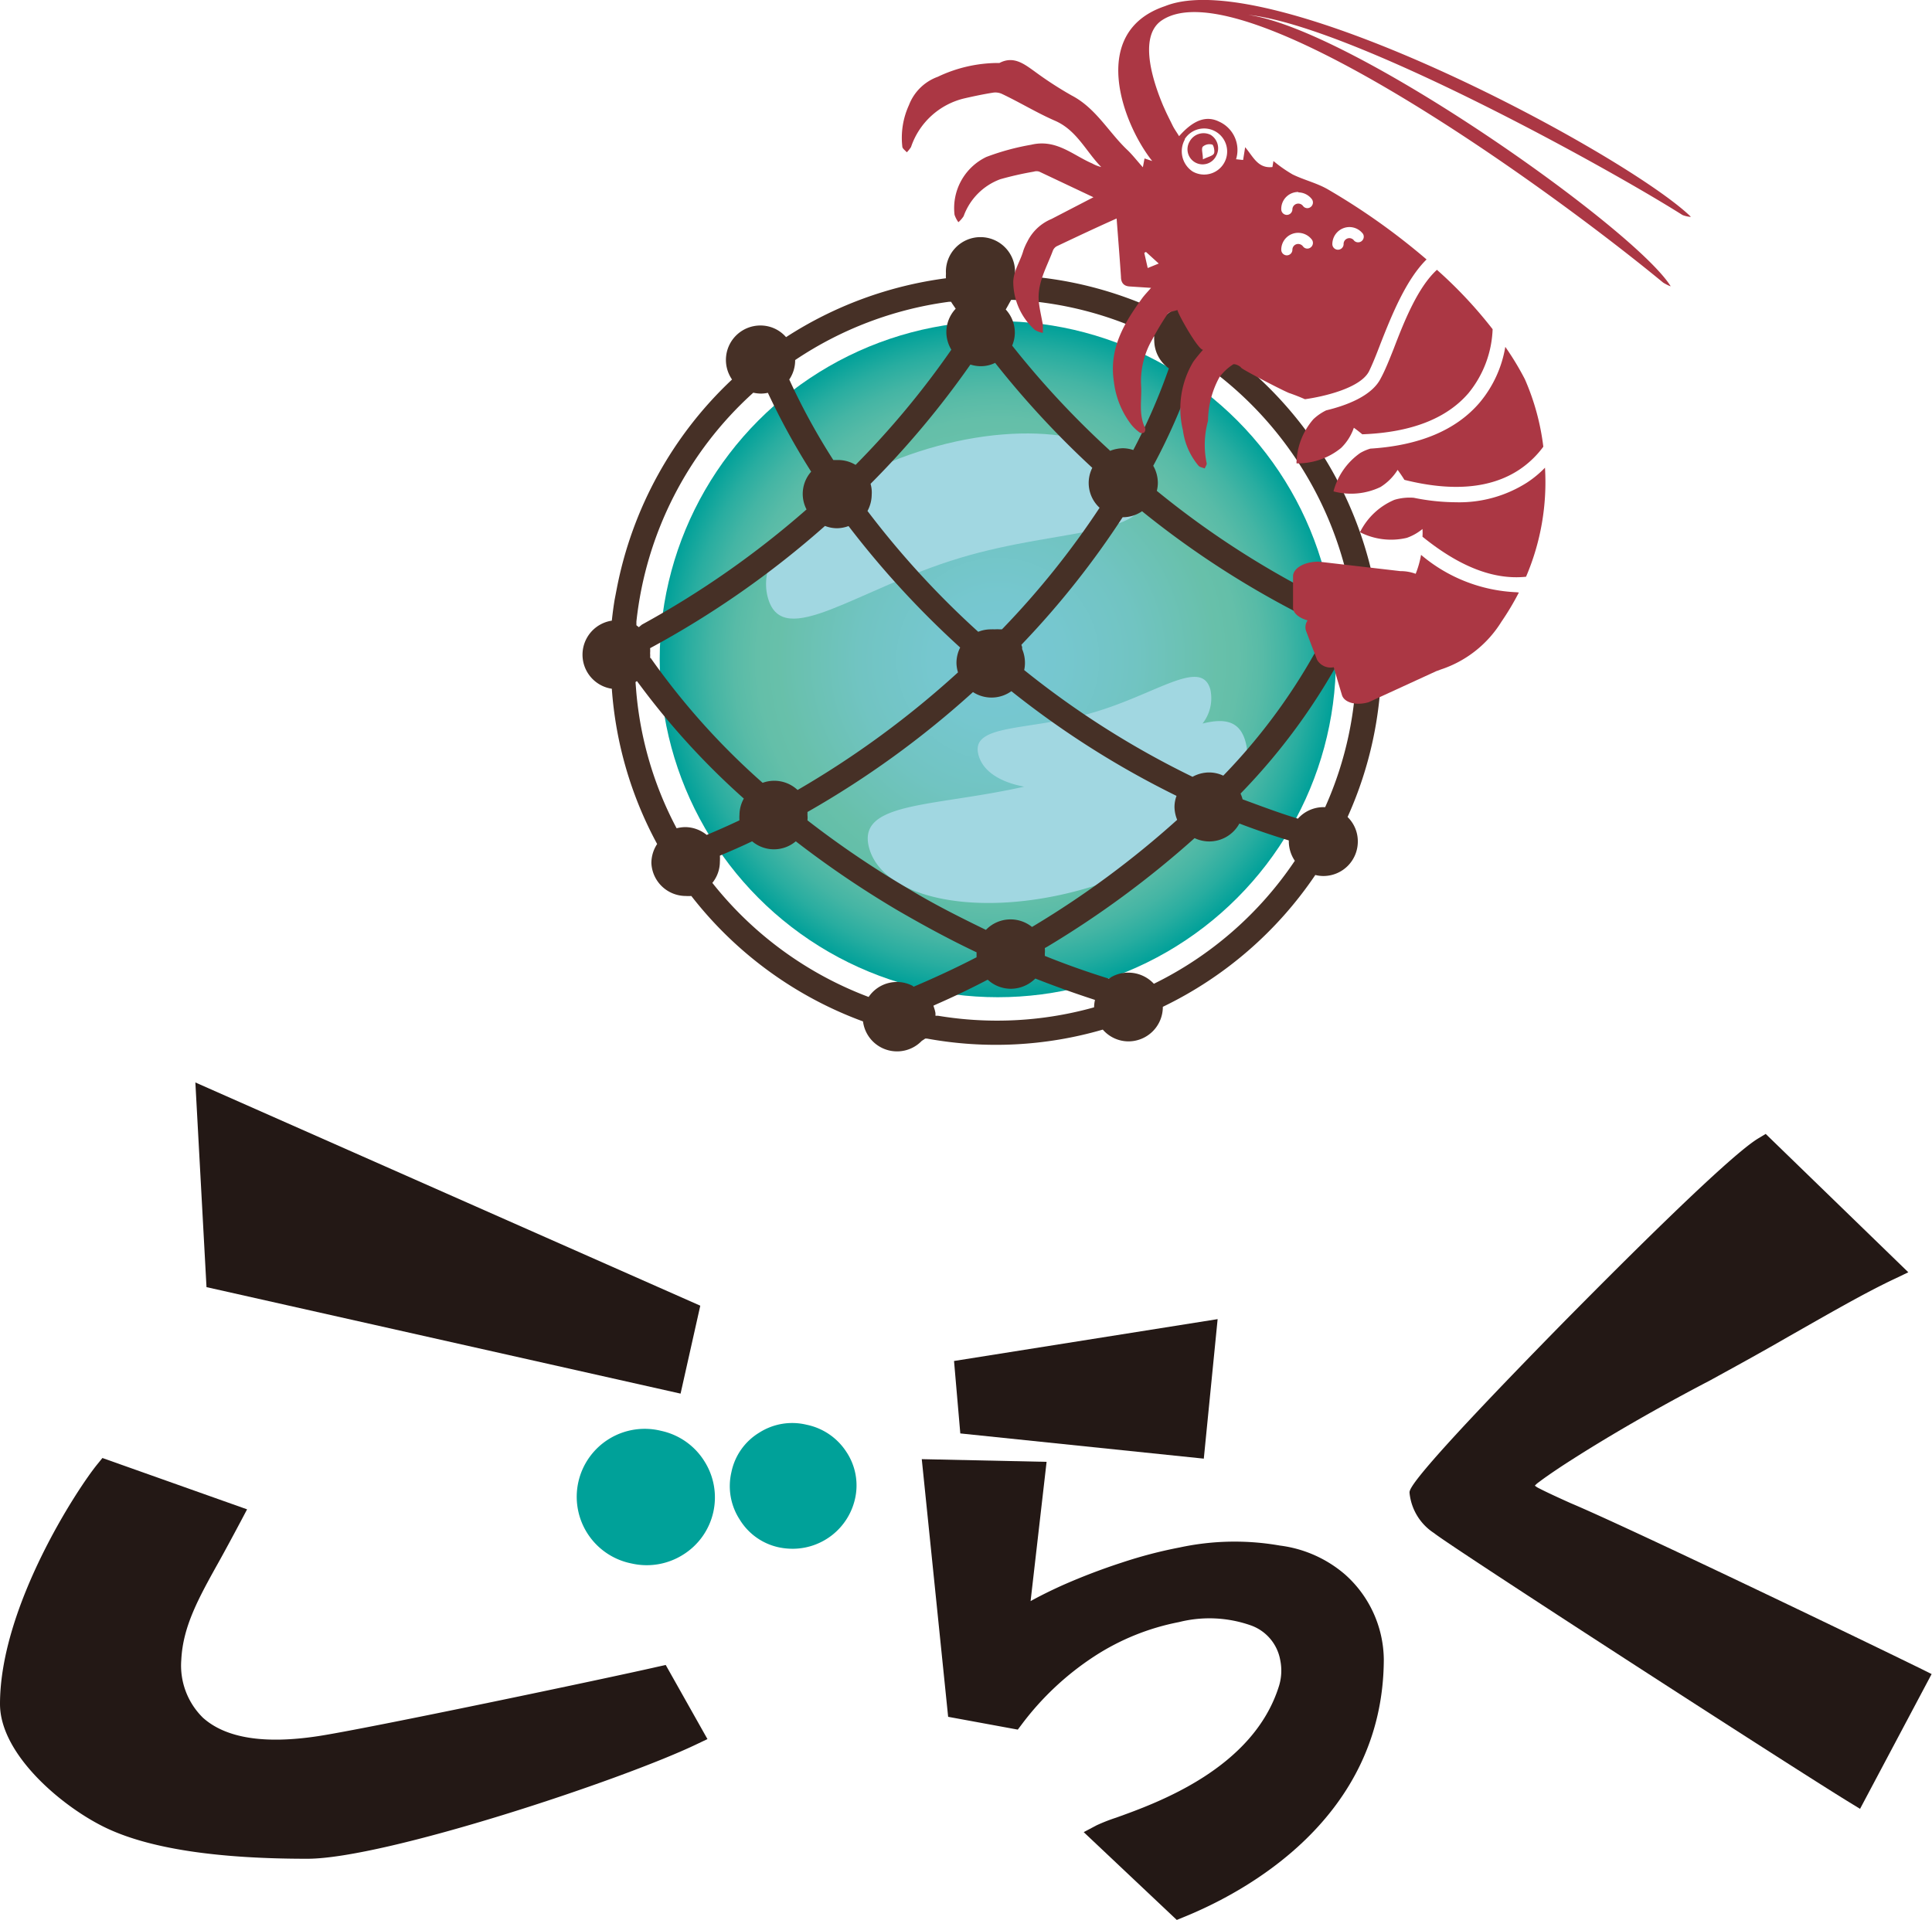
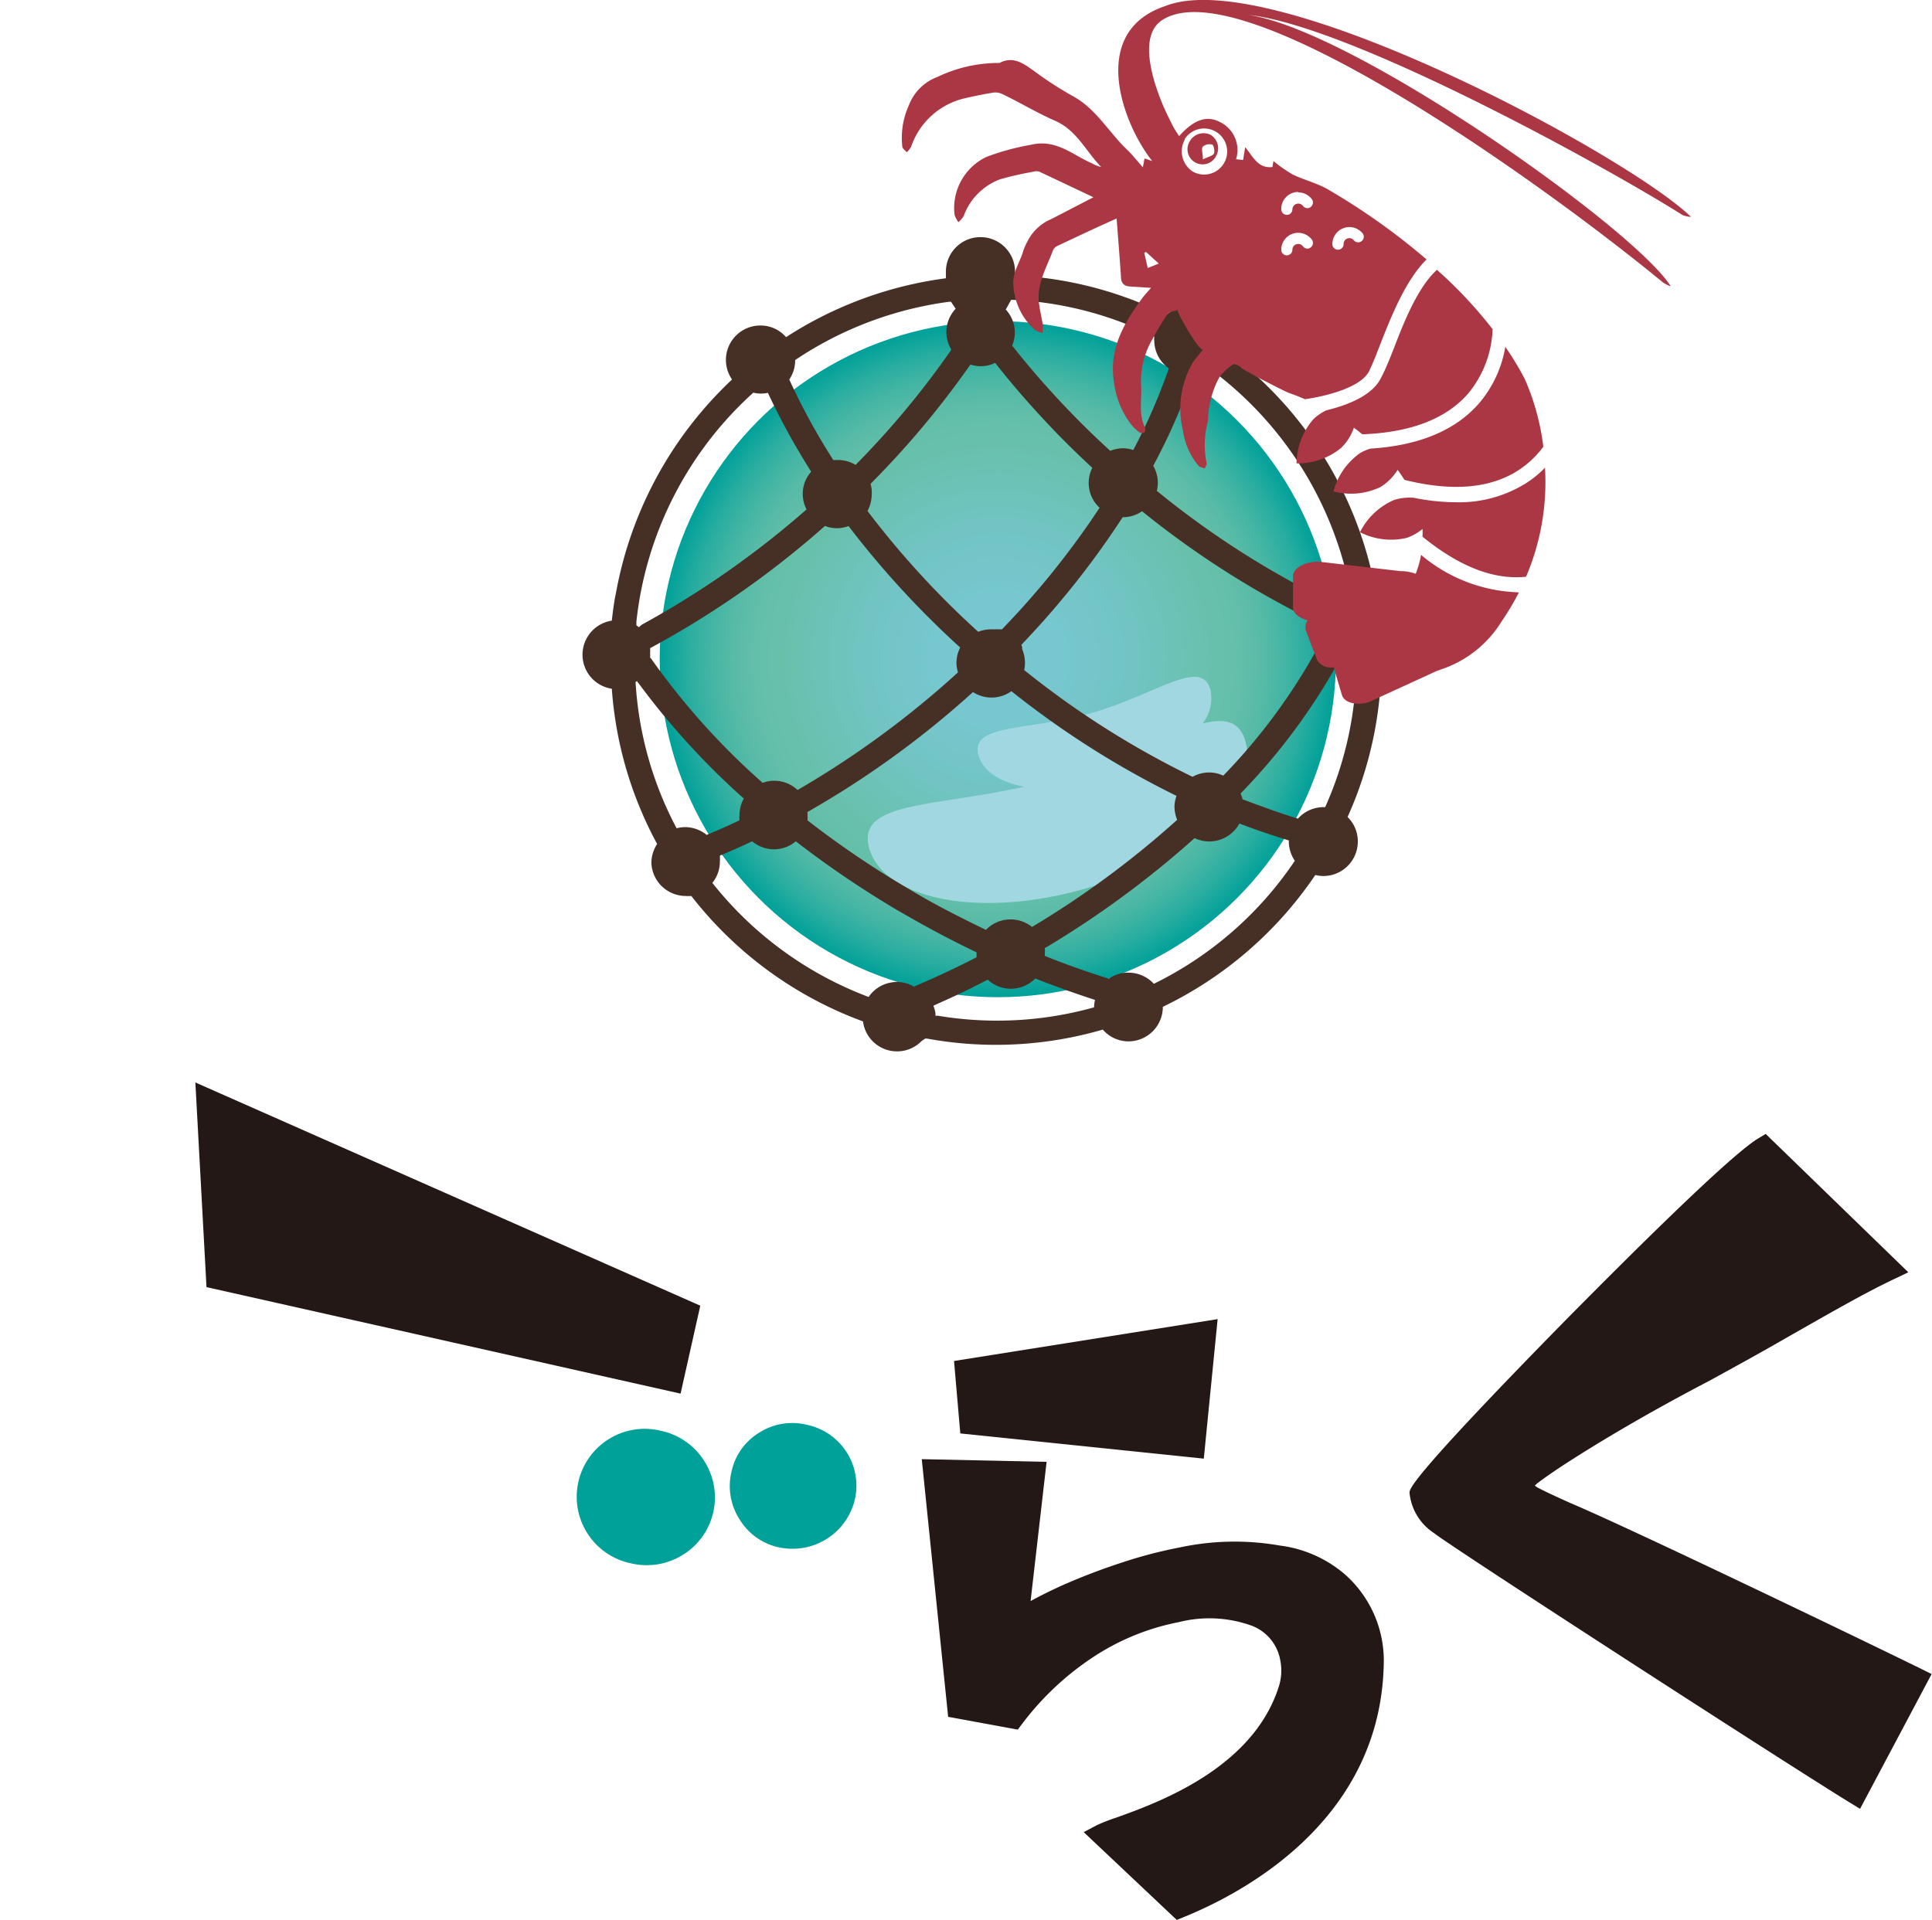
<svg xmlns="http://www.w3.org/2000/svg" viewBox="0 0 150.91 150">
  <defs>
    <style>.cls-1{isolation:isolate;}.cls-2{fill:#231815;}.cls-3{fill:#00a199;}.cls-4{fill:url(#名称未設定グラデーション_36);}.cls-5{fill:#a1d7e1;mix-blend-mode:luminosity;}.cls-6{fill:#463026;}.cls-7{fill:#ab3744;}</style>
    <radialGradient id="名称未設定グラデーション_36" cx="77.94" cy="51.5" r="26.41" gradientUnits="userSpaceOnUse">
      <stop offset="0" stop-color="#78c8d4" />
      <stop offset="0.19" stop-color="#76c7cf" />
      <stop offset="0.41" stop-color="#71c4c2" />
      <stop offset="0.64" stop-color="#68c0ab" />
      <stop offset="0.64" stop-color="#68c0aa" />
      <stop offset="0.71" stop-color="#64bfa9" />
      <stop offset="0.78" stop-color="#58bba7" />
      <stop offset="0.85" stop-color="#44b5a4" />
      <stop offset="0.92" stop-color="#28ada0" />
      <stop offset="0.99" stop-color="#05a29a" />
      <stop offset="1" stop-color="#00a199" />
    </radialGradient>
  </defs>
  <title>logo</title>
  <g class="cls-1">
    <g id="Layer_2" data-name="Layer 2">
      <g id="contents">
        <polygon class="cls-2" points="53.16 108.88 54.7 102.01 15.26 84.57 16.13 100.56 53.16 108.88" />
-         <path class="cls-2" d="M51.32,130.23c-3.65.84-22.65,4.83-26.47,5.41-4.2.64-7.22.16-9-1.44a5.71,5.71,0,0,1-1.69-4.51c.13-2.63,1.33-4.8,3-7.79.51-.92,1.09-2,1.67-3.09l.47-.89L8,113.91l-.39.48C6.07,116.27,0,125.51,0,133.13c0,4,5,8.15,8.39,9.73S17,145.22,24,145.22c6.07,0,24.59-6.15,30.42-8.95l.84-.4L52,130.08Z" />
        <path class="cls-3" d="M51.65,111.79a5.31,5.31,0,1,0-2.32,10.36,5.31,5.31,0,0,0,4-.67A5.27,5.27,0,0,0,55,114.13,5.29,5.29,0,0,0,51.65,111.79Z" />
-         <path class="cls-3" d="M63,111.31a4.77,4.77,0,0,0-3.68.61,4.71,4.71,0,0,0-2.19,3.1,4.79,4.79,0,0,0,.65,3.7,4.74,4.74,0,0,0,3.06,2.17A5.31,5.31,0,0,0,62,121a5,5,0,0,0,4.77-3.83h0a4.72,4.72,0,0,0-.66-3.74A4.86,4.86,0,0,0,63,111.31Z" />
+         <path class="cls-3" d="M63,111.31a4.77,4.77,0,0,0-3.68.61,4.71,4.71,0,0,0-2.19,3.1,4.79,4.79,0,0,0,.65,3.7,4.74,4.74,0,0,0,3.06,2.17A5.31,5.31,0,0,0,62,121a5,5,0,0,0,4.77-3.83h0A4.86,4.86,0,0,0,63,111.31Z" />
        <path class="cls-2" d="M150.18,130.44c-5.3-2.6-23-11.11-27.49-13-1.11-.5-1.91-.87-2.45-1.15a1.53,1.53,0,0,1-.35-.22,1.72,1.72,0,0,1,.32-.28c.43-.33,1.07-.77,1.87-1.3,3.36-2.18,7.22-4.41,11.49-6.64,1.82-1,3.89-2.13,6.07-3.39,3-1.7,6-3.45,8.42-4.58l1-.48L137.92,88.59l-.58.35c-2.47,1.48-12.08,11.2-15,14.15-12.27,12.5-12.25,13.26-12.24,13.54a4.24,4.24,0,0,0,1.92,3.15c1.21,1,27.92,18.27,32.47,21.05l.8.49,5.59-10.53Z" />
        <path class="cls-2" d="M105.05,123a9.63,9.63,0,0,0-5.08-2.25,20.42,20.42,0,0,0-7.83.15,35.27,35.27,0,0,0-4.51,1.18,48.65,48.65,0,0,0-4.7,1.8c-.88.4-1.69.8-2.43,1.21l1.25-10.88L72,114l2.06,20.13,5.44,1,.31-.41a22.32,22.32,0,0,1,5.66-5.31,18.57,18.57,0,0,1,6.62-2.68,9.74,9.74,0,0,1,5.65.27A3.53,3.53,0,0,1,100,129.7a4.09,4.09,0,0,1-.09,2c-2,6.47-9.53,9.16-12.73,10.31a13.6,13.6,0,0,0-1.53.6l-1,.53L91.92,150l.56-.23c4.68-1.9,15.58-7.66,15.61-20.14A9,9,0,0,0,105.05,123Z" />
        <polygon class="cls-2" points="74.52 106.33 75.01 111.99 94.03 113.96 95.11 103.06 74.52 106.33" />
        <circle class="cls-4" cx="77.94" cy="51.5" r="26.41" />
        <path class="cls-5" d="M97.28,57.92c-.45-1.59-1.61-1.83-3.35-1.39a3.21,3.21,0,0,0,.61-2.67c-.71-2.5-4.26.41-9.26,1.84s-9.56.82-8.84,3.32c.35,1.25,1.69,2.09,3.56,2.44-7.17,1.61-13.15,1.15-12.1,4.83,1.15,4,8.67,5.47,16.78,3.16S98.44,62,97.28,57.92Z" />
-         <path class="cls-5" d="M89.25,38c1.21,4-6.19,3.16-14.27,5.59S61.2,50.81,60,46.77s4.35-9.28,12.44-11.7S88,34,89.25,38Z" />
        <path class="cls-6" d="M109.25,47.79a2.69,2.69,0,0,0-2-2.6,30,30,0,0,0-11.78-18,2.35,2.35,0,0,0,.07-.6,2.68,2.68,0,0,0-4.43-2,29.69,29.69,0,0,0-11.83-3.07s0-.09,0-.13a2.7,2.7,0,1,0-5.39,0,2,2,0,0,0,0,.35,30.19,30.19,0,0,0-12.49,4.6,2.64,2.64,0,0,0-2-.91,2.69,2.69,0,0,0-2.22,4.22,30.28,30.28,0,0,0-9,16.32l-.17.88,0,0c-.09.54-.16,1.09-.22,1.64a2.69,2.69,0,0,0,0,5.32,29.85,29.85,0,0,0,3.54,12.13,2.72,2.72,0,0,0-.45,1.49A2.69,2.69,0,0,0,53.56,70,3.13,3.13,0,0,0,54,70,30.11,30.11,0,0,0,67.41,79.8,2.68,2.68,0,0,0,72,81.32l.17-.11.1-.07.13,0a29.88,29.88,0,0,0,13.74-.7,2.66,2.66,0,0,0,2,.92,2.69,2.69,0,0,0,2.69-2.7v0a30.17,30.17,0,0,0,11.91-10.3,2.59,2.59,0,0,0,.63.08,2.69,2.69,0,0,0,2.69-2.7,2.65,2.65,0,0,0-.8-1.91,29.79,29.79,0,0,0,2.64-12.3c0-.43,0-.9,0-1.41A2.68,2.68,0,0,0,109.25,47.79Zm-4-2.61,0,.08h0l0,.15a1.65,1.65,0,0,0-.26.14L105,45.3c0,.09,0,.17.05.25A2.7,2.7,0,0,0,104,47.06a69.45,69.45,0,0,1-13.64-8.71,2.59,2.59,0,0,0,.08-.63,2.7,2.7,0,0,0-.36-1.33,47.6,47.6,0,0,0,3.13-7.17,2.67,2.67,0,0,0,1.21-.47A28.2,28.2,0,0,1,105.26,45.18ZM95.55,60.6a2.61,2.61,0,0,0-1.11-.25,2.7,2.7,0,0,0-1.29.34A69.18,69.18,0,0,1,80,52.35a2.6,2.6,0,0,0,.06-.56,2.74,2.74,0,0,0-.22-1.08c0-.05,0-.1,0-.16l-.06-.17.12-.13a67.8,67.8,0,0,0,7.79-9.84h0a2.66,2.66,0,0,0,1.52-.47l.08.07a71.23,71.23,0,0,0,14.18,8.91l.27.12-.13.27A46.11,46.11,0,0,1,95.55,60.6ZM80.78,72.32l-.17.1a2.67,2.67,0,0,0-3.6.23c-2.05-1-4.05-2-5.94-3.15a73.83,73.83,0,0,1-8-5.41,1.86,1.86,0,0,0,0-.42,1.81,1.81,0,0,0,0-.23A73,73,0,0,0,76,54.07,2.66,2.66,0,0,0,79,54,70.55,70.55,0,0,0,91.9,62.18a2.49,2.49,0,0,0-.16.87,2.76,2.76,0,0,0,.21,1A72.55,72.55,0,0,1,80.78,72.32Zm-30-20.92a2.2,2.2,0,0,0,0-.36,2.58,2.58,0,0,0,0-.4,72.59,72.59,0,0,0,13.66-9.55,2.62,2.62,0,0,0,.94.18,2.71,2.71,0,0,0,.9-.17A71.58,71.58,0,0,0,75,50.59a2.69,2.69,0,0,0-.29,1.2,2.6,2.6,0,0,0,.12.74A72.74,72.74,0,0,1,62.3,61.72,2.66,2.66,0,0,0,60.45,61a2.59,2.59,0,0,0-.88.16A55.92,55.92,0,0,1,50.82,51.4ZM62.11,28.13a28.21,28.21,0,0,1,12-4.55l.18,0,.1.16.2.29.06.09a2.67,2.67,0,0,0-.73,1.83,2.69,2.69,0,0,0,.39,1.37,67.38,67.38,0,0,1-7.48,9,2.66,2.66,0,0,0-1.37-.38c-.13,0-.25,0-.37,0a50.94,50.94,0,0,1-3.44-6.29A2.66,2.66,0,0,0,62.11,28.13Zm29.19.65a46.08,46.08,0,0,1-2.78,6.38,2.63,2.63,0,0,0-.8-.14,2.85,2.85,0,0,0-1,.2A69.49,69.49,0,0,1,79.06,27a2.63,2.63,0,0,0,.21-1,2.67,2.67,0,0,0-.71-1.82l.12-.21.21-.38.09-.16h.18a27.7,27.7,0,0,1,11,2.86,1.86,1.86,0,0,0,0,.34A2.69,2.69,0,0,0,91.3,28.78ZM78.37,49.06l-.11.11-.15,0a2.88,2.88,0,0,0-.42,0,2.4,2.4,0,0,0-.28,0,2.63,2.63,0,0,0-1,.19,68.93,68.93,0,0,1-8.65-9.44,2.73,2.73,0,0,0,.33-1.27A2.44,2.44,0,0,0,68,37.8a70,70,0,0,0,7.8-9.32,2.63,2.63,0,0,0,.8.13,2.5,2.5,0,0,0,1.13-.26,71.4,71.4,0,0,0,7.59,8.2,2.63,2.63,0,0,0,.57,3.12A65.69,65.69,0,0,1,78.37,49.06ZM58.84,30.68a2.88,2.88,0,0,0,.59.07,2.57,2.57,0,0,0,.55-.06,54.94,54.94,0,0,0,3.38,6.16A2.62,2.62,0,0,0,63,39.8a71.69,71.69,0,0,1-12.86,9L49.9,49l-.19-.15,0-.29A28.15,28.15,0,0,1,58.84,30.68Zm-9.2,22.61.11-.08.48.64a58.78,58.78,0,0,0,7.87,8.54,2.66,2.66,0,0,0-.34,1.28,2.85,2.85,0,0,0,0,.42c-.84.4-1.7.78-2.56,1.14a2.68,2.68,0,0,0-1.68-.61,2.93,2.93,0,0,0-.67.09A27.8,27.8,0,0,1,49.7,54.05Zm6,15.69a2.63,2.63,0,0,0,.59-1.66,3.57,3.57,0,0,0,0-.47c.86-.36,1.7-.73,2.52-1.12a2.64,2.64,0,0,0,3.41,0,77.37,77.37,0,0,0,7.93,5.38c2,1.16,4,2.25,6.06,3.23l.13.06s0,.06,0,.09,0,.2,0,.3l-.14.07c-1.51.78-3.11,1.52-4.75,2.22a2.66,2.66,0,0,0-3.54.81A28.25,28.25,0,0,1,55.66,69ZM77.79,79.74a28.11,28.11,0,0,1-4.51-.38l-.21,0,0-.21a2.66,2.66,0,0,0-.08-.33l-.08-.25.24-.11c1.37-.6,2.72-1.25,4-1.92a2.66,2.66,0,0,0,1.8.71,2.71,2.71,0,0,0,1.92-.8c1.52.6,3.09,1.16,4.66,1.67a2.79,2.79,0,0,0-.07.58A28.05,28.05,0,0,1,77.79,79.74Zm12.34-2.88a2.72,2.72,0,0,0-2-.87,2.63,2.63,0,0,0-1.52.47c-1.76-.55-3.4-1.13-5-1.78a.78.78,0,0,0,0-.16,2.3,2.3,0,0,0,0-.45l.2-.11a75.24,75.24,0,0,0,11.5-8.48,2.73,2.73,0,0,0,1.15.26,2.68,2.68,0,0,0,2.35-1.4h0c1.25.48,2.55.92,3.86,1.32,0,0,0,0,0,.07a2.71,2.71,0,0,0,.47,1.52A28.22,28.22,0,0,1,90.13,76.86Zm13.38-13.8h-.13a2.68,2.68,0,0,0-2,.9c-1.48-.45-2.93-1-4.32-1.51A2.6,2.6,0,0,0,96.9,62h0a48.31,48.31,0,0,0,8.44-11.77,2.64,2.64,0,0,0,.61.23h0c0,.37,0,.74,0,1.11A27.85,27.85,0,0,1,103.51,63.06Z" />
        <path class="cls-7" d="M119.2,45.06a18.77,18.77,0,0,0,1.48-8.52,8.15,8.15,0,0,1-1.4,1.16,9.84,9.84,0,0,1-5.57,1.54,16.82,16.82,0,0,1-3.28-.35h0a4.17,4.17,0,0,0-1.51.16,5.31,5.31,0,0,0-2.69,2.53,5.34,5.34,0,0,0,3.66.44,4,4,0,0,0,1.22-.69,4,4,0,0,1,0,.6C114,44.27,116.67,45.32,119.2,45.06Z" />
        <path class="cls-7" d="M117.58,27.1a9.11,9.11,0,0,1-2,4.35c-1.84,2.16-4.72,3.36-8.54,3.6a3.62,3.62,0,0,0-.79.34,5.3,5.3,0,0,0-2.09,3,5.32,5.32,0,0,0,3.67-.34,4.18,4.18,0,0,0,1.34-1.34c.19.26.37.52.53.78,3.72.93,6.73.68,8.95-.78a7.51,7.51,0,0,0,1.9-1.81,18.72,18.72,0,0,0-1.44-5.27A22,22,0,0,0,117.58,27.1Z" />
        <path class="cls-7" d="M104.75,35a4,4,0,0,0,1-1.58c.23.16.45.34.66.51,3.78-.14,6.57-1.21,8.29-3.21a8.36,8.36,0,0,0,1.89-5,34.45,34.45,0,0,0-4.35-4.64c-1.49,1.36-2.55,4-3.39,6.2-.34.85-.66,1.66-1,2.28-.69,1.38-2.68,2.12-4.26,2.5h0a4,4,0,0,0-1,.69,5.39,5.39,0,0,0-1.32,3.45A5.34,5.34,0,0,0,104.75,35Z" />
        <path class="cls-7" d="M118.45,46.27A12.32,12.32,0,0,1,111,43.35a7.47,7.47,0,0,1-.42,1.48,3.38,3.38,0,0,0-1.2-.21L103,43.88c-1.13,0-2,.52-2,1.15v2.44c0,.44.47.81,1.14,1a.91.91,0,0,0-.13.8l.43,1.14.44,1.14a1.22,1.22,0,0,0,1.3.58l.29,1,.35,1.17c.18.6,1.12.85,2.09.56l5.29-2.43a3.21,3.21,0,0,0,.33-.12,8.81,8.81,0,0,0,4.75-3.74,21.06,21.06,0,0,0,1.36-2.28Z" />
        <path class="cls-7" d="M91,.48C85,2.5,87.68,9.66,90,12.58l-.6-.2-.13.69c-.46-.51-.83-1-1.25-1.39-1.45-1.39-2.43-3.24-4.31-4.22A28.67,28.67,0,0,1,80.8,5.57C80,5,79.17,4.34,78.07,4.92c0,0-.08,0-.13,0A11,11,0,0,0,73.25,6,3.79,3.79,0,0,0,71,8.21a6.11,6.11,0,0,0-.52,3.23c0,.17.23.31.35.46a2.47,2.47,0,0,0,.33-.41,5.81,5.81,0,0,1,4.15-3.8c.74-.17,1.5-.33,2.25-.45a1.23,1.23,0,0,1,.73.11C79.66,8,81,8.82,82.4,9.43c1.71.74,2.42,2.4,3.62,3.62a2.77,2.77,0,0,1-.71-.28c-1.53-.66-2.81-1.93-4.77-1.46a19,19,0,0,0-3.49.95,4.43,4.43,0,0,0-2.49,4.52,2.14,2.14,0,0,0,.3.58,2.23,2.23,0,0,0,.41-.47A4.82,4.82,0,0,1,78.14,14a25.91,25.91,0,0,1,2.61-.59.7.7,0,0,1,.43,0l4.23,2-3.28,1.7a3.67,3.67,0,0,0-1.88,1.76,4.71,4.71,0,0,0-.31.69c-.24.88-.84,1.68-.79,2.61a5.07,5.07,0,0,0,1.69,3.61,1.9,1.9,0,0,0,.62.23c0-.21,0-.42,0-.62-.1-.59-.24-1.16-.31-1.75-.17-1.49.61-2.75,1.1-4.08a.69.69,0,0,1,.29-.32c1.52-.72,3-1.42,4.68-2.17.12,1.58.24,3.06.34,4.55,0,.45.2.73.67.76l1.68.11c-.27.31-.47.52-.65.75-1.46,2-2.66,4-2.25,6.6a6.79,6.79,0,0,0,1.36,3.34,3.43,3.43,0,0,0,.65.61.36.36,0,0,0,.35,0,.38.38,0,0,0,.08-.34c-.54-1.1-.24-2.26-.32-3.4A6.47,6.47,0,0,1,90,26.53a21.81,21.81,0,0,1,1.2-2c.13-.19.51-.21.77-.31,0,.23,1.6,3.11,2,3.11a11.7,11.7,0,0,0-.76.93,7.13,7.13,0,0,0-.81,5.36,5.39,5.39,0,0,0,1.22,2.77c.11.12.32.14.48.21.06-.14.19-.32.15-.43a7,7,0,0,1,.11-3.29,7.22,7.22,0,0,1,.89-3.41,4.1,4.1,0,0,1,1.07-1c.11-.07.52.1.63.26s3.66,2,3.82,2c.39.14.78.29,1.16.46,1.5-.21,4.32-.87,5-2.17.28-.57.59-1.35.91-2.19.88-2.24,2-5,3.59-6.56a52.14,52.14,0,0,0-7.7-5.47c-.86-.5-1.86-.73-2.76-1.17a10.68,10.68,0,0,1-1.5-1.05l-.08.47c-1.14.13-1.5-.81-2.13-1.55-.06.39-.11.69-.16,1l-.55-.06a2.43,2.43,0,0,0-1.33-2.94c-1-.49-2-.13-3.12,1.14-.18-.3-.38-.57-.52-.86s-.33-.66-.49-1h0l-.23-.51c-.58-1.38-2.12-5.38-.08-6.7C97-2.49,120.34,14.2,129.9,22.07c.12.09.64.35.59.28-2.82-4.49-24.73-20-33-21.19,8.07.86,28.18,12,33.9,15.62.14.09.74.21.67.14C127.07,12.1,99.31-2.87,91,.48ZM105.4,17.74a1.33,1.33,0,0,1,1.07.54.44.44,0,0,1-.7.52.45.45,0,0,0-.82.27.44.44,0,0,1-.88,0A1.34,1.34,0,0,1,105.4,17.74Zm-4-2.71a1.35,1.35,0,0,1,1.07.53.44.44,0,0,1-.09.61.42.42,0,0,1-.61-.09.46.46,0,0,0-.82.27.44.44,0,0,1-.44.44.44.44,0,0,1-.43-.44A1.32,1.32,0,0,1,101.43,15Zm0,3.16a1.35,1.35,0,0,1,1.07.53.44.44,0,0,1-.09.61.42.42,0,0,1-.61-.09.47.47,0,0,0-.37-.18.45.45,0,0,0-.45.45.44.44,0,0,1-.44.44.44.44,0,0,1-.43-.44A1.32,1.32,0,0,1,101.43,18.19Zm-8.87-7.31a1.8,1.8,0,1,1,.63,2.52A1.89,1.89,0,0,1,92.56,10.88ZM89.65,20.94c-.1-.43-.18-.8-.27-1.18l.13-.08,1,.91Z" />
        <path class="cls-7" d="M94.57,10.54a1.24,1.24,0,0,0-1.65.52A1.18,1.18,0,1,0,95,12.17,1.23,1.23,0,0,0,94.57,10.54ZM94.82,12c-.11.19-.44.24-.86.45,0-.48-.15-.83,0-1a.8.8,0,0,1,.74-.15C94.8,11.36,94.91,11.83,94.82,12Z" />
      </g>
    </g>
  </g>
</svg>